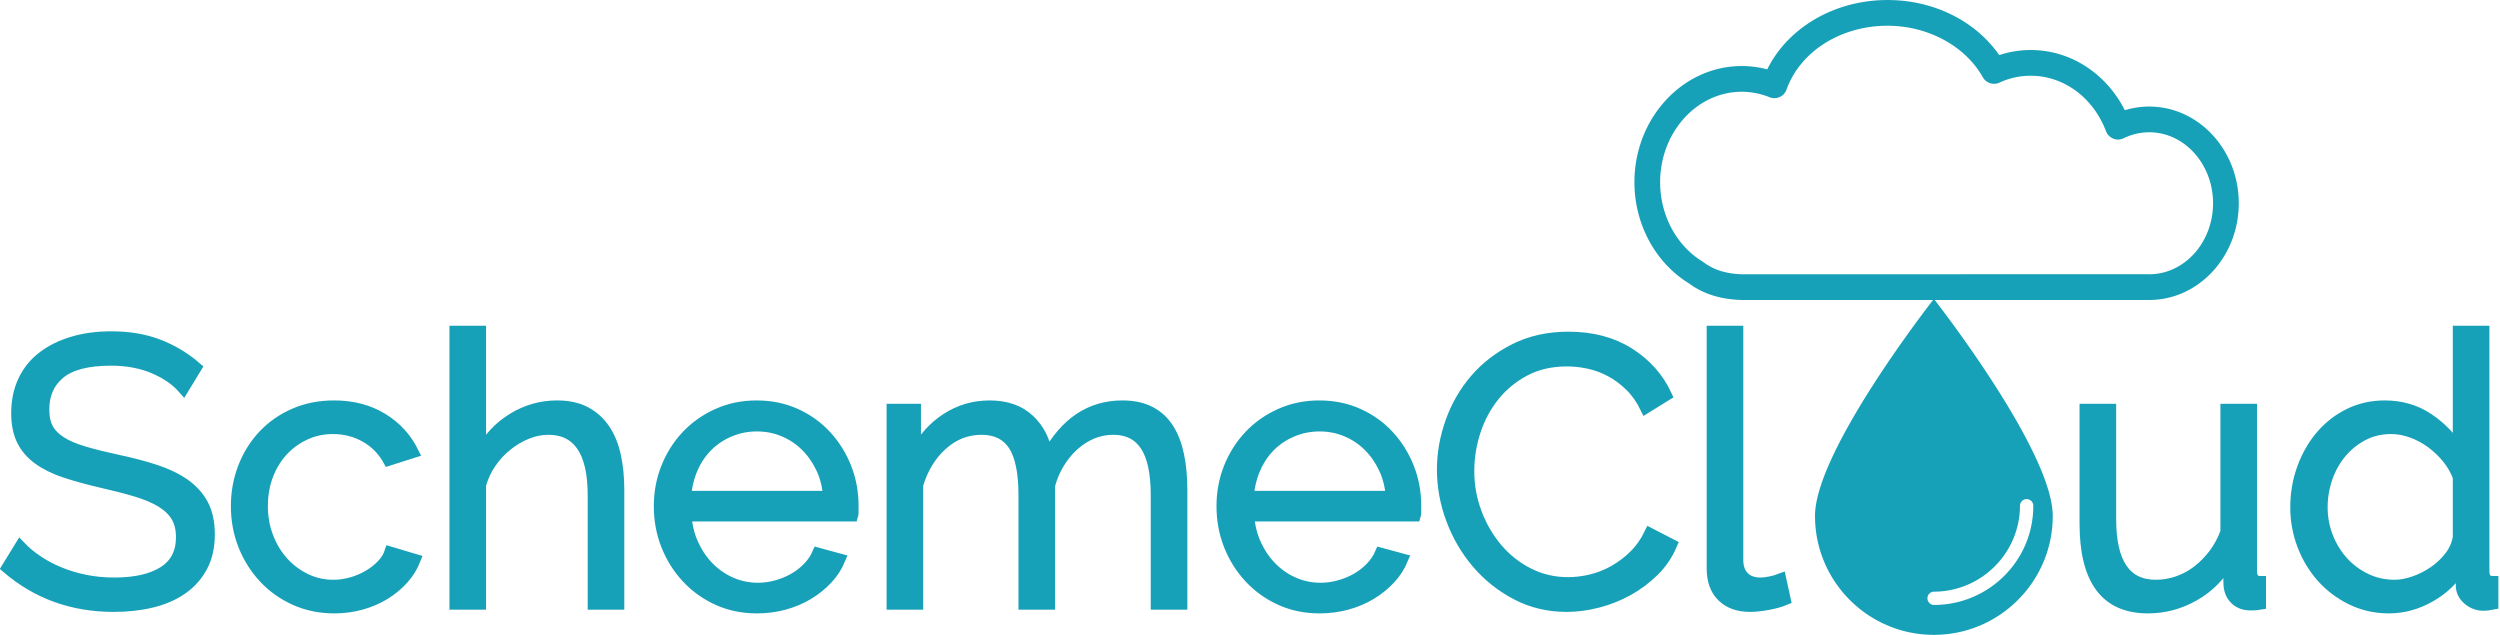
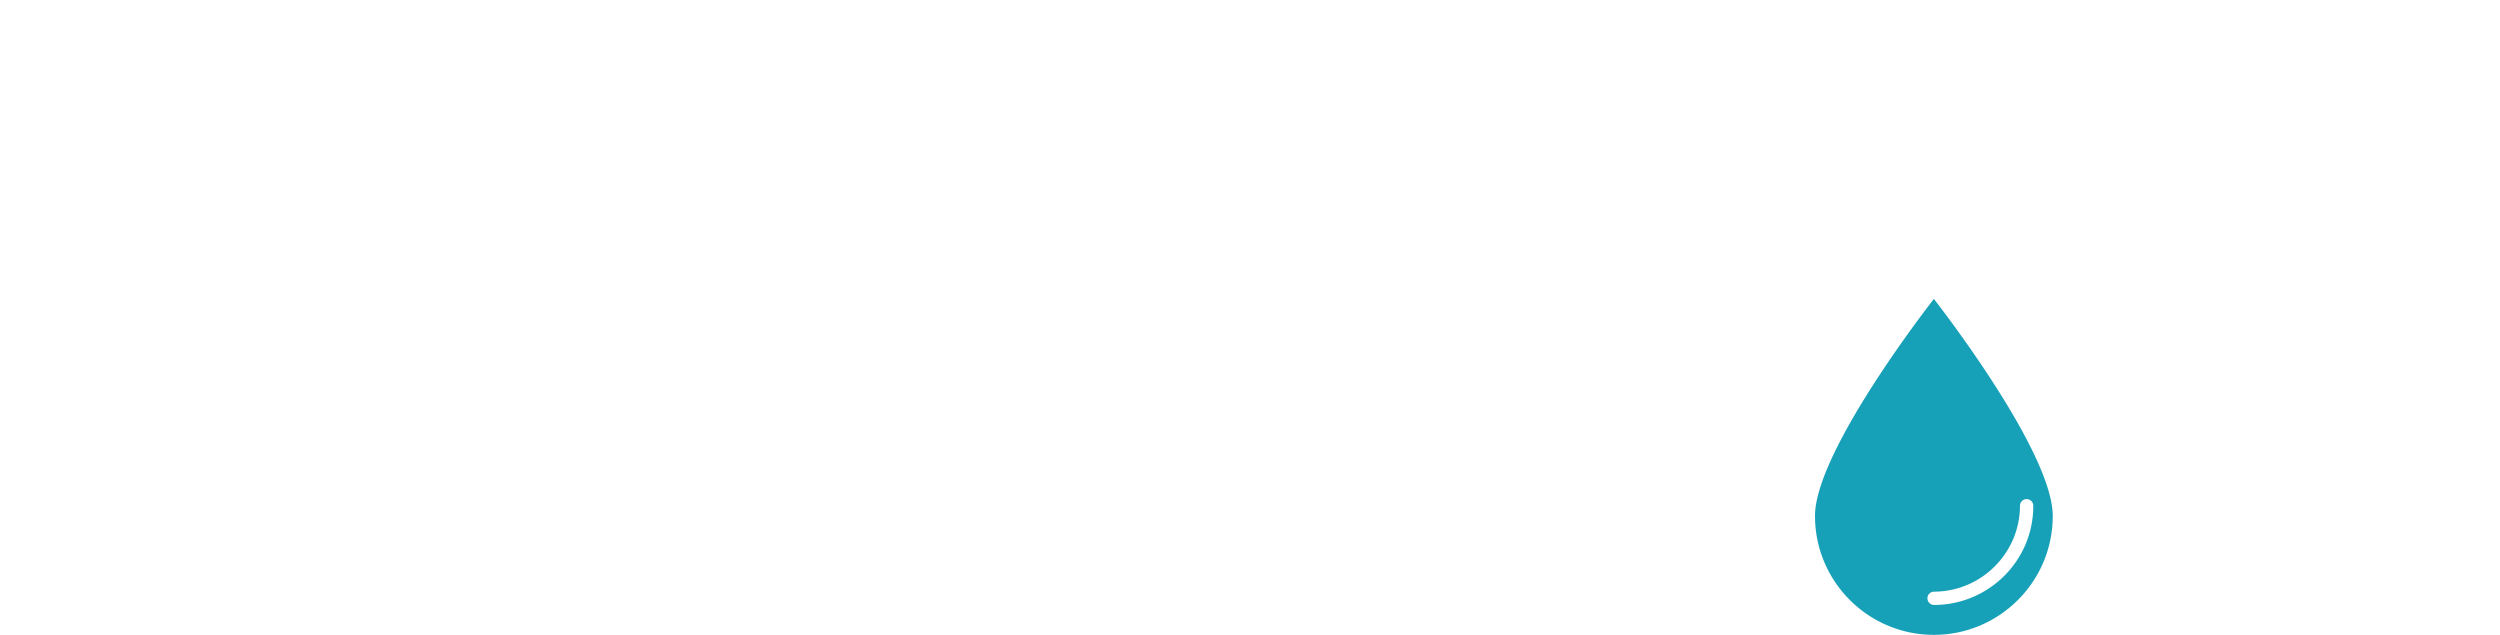
<svg xmlns="http://www.w3.org/2000/svg" xmlns:ns1="https://sketch.io/dtd/" version="1.1" ns1:metadata="eyJuYW1lIjoiTXkgRHJhd2luZyIsImRlc2NyaXB0aW9uIjoibWFkZSB3aXRoIGh0dHA6Ly9sb2dvbWFrci5jb20iLCJtZXRhZGF0YSI6eyJ1c2VyQWdlbnQiOnsidXNlckFnZW50IjoiTW96aWxsYS81LjAgKFdpbmRvd3MgTlQgMTAuMDsgV2luNjQ7IHg2NCkgQXBwbGVXZWJLaXQvNTM3LjM2IChLSFRNTCwgbGlrZSBHZWNrbykgQ2hyb21lLzc4LjAuMzkwNC4xMDggU2FmYXJpLzUzNy4zNiIsInBoYW50b20iOmZhbHNlLCJjaHJvbWVBcHAiOmZhbHNlLCJub2RlIjpmYWxzZSwibm9kZVdlYmtpdCI6ZmFsc2UsImVsZWN0cm9uIjpmYWxzZSwiZWRnZSI6ZmFsc2UsImZpcmVmb3giOmZhbHNlLCJpZSI6ZmFsc2UsIm9wZXJhIjpmYWxzZSwiY2hyb21lIjp0cnVlLCJzYWZhcmkiOmZhbHNlLCJpT1MiOmZhbHNlLCJibGFja2JlcnJ5IjpmYWxzZSwibWFjIjpmYWxzZSwid2luZG93cyI6dHJ1ZSwibGludXgiOmZhbHNlLCJhbmRyb2lkIjpmYWxzZSwibGFuZyI6ImVuLWdiIiwiaGlzdG9yeSI6dHJ1ZSwiY2hvb3NlRW50cnkiOmZhbHNlLCJjc3NCYWNrZ3JvdW5kQmxlbmRNb2RlIjoiYmFja2dyb3VuZEJsZW5kTW9kZSIsImNzc0JhY2tncm91bmRDbGlwIjoiYmFja2dyb3VuZENsaXAiLCJjc3NGaWx0ZXIiOiJmaWx0ZXIiLCJjc3NUZXh0RmlsbENvbG9yIjoid2Via2l0VGV4dEZpbGxDb2xvciIsImNzc1RyYW5zZm9ybSI6InRyYW5zZm9ybSIsImNzc1RyYW5zZm9ybU9yaWdpbiI6InRyYW5zZm9ybU9yaWdpbiIsImNhbnZhcyI6dHJ1ZSwiY3R4SW1hZ2VTbW9vdGhpbmciOnRydWUsImN0eExpbmVEYXNoIjp0cnVlLCJjYW52YXNfaW9fYmxvYl9uYXRpdmUiOnRydWUsImN0eEJsaXAiOnRydWUsImdjbyI6eyJzb3VyY2Utb3ZlciI6dHJ1ZSwic291cmNlLWluIjp0cnVlLCJzb3VyY2Utb3V0Ijp0cnVlLCJzb3VyY2UtYXRvcCI6dHJ1ZSwiZGVzdGluYXRpb24tb3ZlciI6dHJ1ZSwiZGVzdGluYXRpb24taW4iOnRydWUsImRlc3RpbmF0aW9uLW91dCI6dHJ1ZSwiZGVzdGluYXRpb24tYXRvcCI6dHJ1ZSwibGlnaHRlciI6dHJ1ZSwiY29weSI6dHJ1ZSwieG9yIjp0cnVlLCJfX2NvbXBvc2l0ZSI6dHJ1ZSwibm9ybWFsIjp0cnVlLCJtdWx0aXBseSI6dHJ1ZSwic2NyZWVuIjp0cnVlLCJvdmVybGF5Ijp0cnVlLCJkYXJrZW4iOnRydWUsImxpZ2h0ZW4iOnRydWUsImNvbG9yLWRvZGdlIjp0cnVlLCJjb2xvci1idXJuIjp0cnVlLCJoYXJkLWxpZ2h0Ijp0cnVlLCJzb2Z0LWxpZ2h0Ijp0cnVlLCJkaWZmZXJlbmNlIjp0cnVlLCJleGNsdXNpb24iOnRydWUsImh1ZSI6dHJ1ZSwic2F0dXJhdGlvbiI6dHJ1ZSwiY29sb3IiOnRydWUsImx1bWlub3NpdHkiOnRydWUsIl9fYmxlbmQiOnRydWV9LCJwaXhlbFJhdGlvIjoxLCJjaHJvbWU2NERyYXdJbWFnZUJ1ZyI6ZmFsc2UsImluY29nbml0byI6ZmFsc2UsImNhbnZhc19pb19ibG9iIjp0cnVlLCJjbGlwYm9hcmQiOnRydWV9fSwiY2xpcFBhdGgiOnsiZW5hYmxlZCI6dHJ1ZX0sImV4cG9ydERQSSI6NzIsImV4cG9ydEZvcm1hdCI6InBuZyIsImV4cG9ydFF1YWxpdHkiOjAuOTUsInVuaXRzIjoicHgiLCJ3aWR0aCI6MTkyMCwiaGVpZ2h0Ijo5MjQsInBhZ2VzIjp7Imxlbmd0aCI6MSwiZGF0YSI6W3sid2lkdGgiOjE5MjAsImhlaWdodCI6OTI0fV19fQ==" width="1086" height="276" viewBox="379 261 1086 276" ns1:version="2019.0.28">
  <g ns1:tool="fancyText" style="mix-blend-mode: source-over;" transform="matrix(2.705,0,0,2.705,235,374.625)">
    <g ns1:uid="1">
      <g ns1:uid="2" style="paint-order: fill stroke markers;">
-         <path d="M 84.733 17.02L 82.693 20.38Q 80.893 18.34 77.893 17.08Q 74.893 15.82 71.053 15.82L 71.053 15.82Q 65.413 15.82 62.833 17.95Q 60.253 20.08 60.253 23.74L 60.253 23.74Q 60.253 25.66 60.943 26.89Q 61.633 28.12 63.073 29.02Q 64.513 29.92 66.763 30.58Q 69.013 31.24 72.073 31.9L 72.073 31.9Q 75.493 32.62 78.223 33.52Q 80.953 34.42 82.873 35.77Q 84.793 37.12 85.813 39.04Q 86.833 40.96 86.833 43.84L 86.833 43.84Q 86.833 46.78 85.693 48.94Q 84.553 51.1 82.513 52.54Q 80.473 53.98 77.653 54.67Q 74.833 55.36 71.473 55.36L 71.473 55.36Q 61.573 55.36 54.373 49.18L 54.373 49.18L 56.473 45.76Q 57.613 46.96 59.203 48.04Q 60.793 49.12 62.743 49.93Q 64.693 50.74 66.913 51.19Q 69.133 51.64 71.593 51.64L 71.593 51.64Q 76.693 51.64 79.543 49.81Q 82.393 47.98 82.393 44.26L 82.393 44.26Q 82.393 42.28 81.583 40.93Q 80.773 39.58 79.153 38.59Q 77.533 37.6 75.133 36.88Q 72.733 36.16 69.553 35.44L 69.553 35.44Q 66.193 34.66 63.673 33.82Q 61.153 32.98 59.413 31.72Q 57.673 30.46 56.803 28.69Q 55.933 26.92 55.933 24.34L 55.933 24.34Q 55.933 21.4 57.043 19.09Q 58.153 16.78 60.193 15.25Q 62.233 13.72 64.993 12.91Q 67.753 12.1 71.113 12.1L 71.113 12.1Q 75.373 12.1 78.703 13.39Q 82.033 14.68 84.733 17.02L 84.733 17.02ZZM 91.213 39.28L 91.213 39.28Q 91.213 35.98 92.353 33.04Q 93.493 30.1 95.563 27.91Q 97.633 25.72 100.513 24.46Q 103.393 23.2 106.873 23.2L 106.873 23.2Q 111.313 23.2 114.613 25.21Q 117.913 27.22 119.593 30.64L 119.593 30.64L 115.633 31.9Q 114.313 29.5 111.943 28.15Q 109.573 26.8 106.693 26.8L 106.693 26.8Q 104.293 26.8 102.223 27.76Q 100.153 28.72 98.623 30.37Q 97.093 32.02 96.223 34.3Q 95.353 36.58 95.353 39.28L 95.353 39.28Q 95.353 41.92 96.253 44.26Q 97.153 46.6 98.713 48.31Q 100.273 50.02 102.343 51.01Q 104.413 52 106.753 52L 106.753 52Q 108.253 52 109.723 51.58Q 111.193 51.16 112.453 50.41Q 113.713 49.66 114.613 48.7Q 115.513 47.74 115.873 46.66L 115.873 46.66L 119.893 47.86Q 119.233 49.54 117.973 50.95Q 116.713 52.36 115.003 53.41Q 113.293 54.46 111.223 55.03Q 109.153 55.6 106.933 55.6L 106.933 55.6Q 103.513 55.6 100.633 54.31Q 97.753 53.02 95.653 50.77Q 93.553 48.52 92.383 45.58Q 91.213 42.64 91.213 39.28ZZM 152.593 36.7L 152.593 55L 148.513 55L 148.513 37.54Q 148.513 32.2 146.683 29.56Q 144.853 26.92 141.313 26.92L 141.313 26.92Q 139.573 26.92 137.863 27.61Q 136.153 28.3 134.653 29.5Q 133.153 30.7 132.043 32.32Q 130.933 33.94 130.393 35.86L 130.393 35.86L 130.393 55L 126.313 55L 126.313 11.2L 130.393 11.2L 130.393 30.82Q 132.253 27.28 135.553 25.24Q 138.853 23.2 142.693 23.2L 142.693 23.2Q 145.393 23.2 147.253 24.19Q 149.113 25.18 150.313 26.95Q 151.513 28.72 152.053 31.21Q 152.593 33.7 152.593 36.7L 152.593 36.7ZZM 174.793 55.6L 174.793 55.6Q 171.373 55.6 168.523 54.31Q 165.673 53.02 163.573 50.77Q 161.473 48.52 160.303 45.58Q 159.133 42.64 159.133 39.28L 159.133 39.28Q 159.133 35.98 160.303 33.07Q 161.473 30.16 163.543 27.97Q 165.613 25.78 168.493 24.49Q 171.373 23.2 174.733 23.2L 174.733 23.2Q 178.153 23.2 181.003 24.49Q 183.853 25.78 185.893 28Q 187.933 30.22 189.073 33.1Q 190.213 35.98 190.213 39.22L 190.213 39.22Q 190.213 39.7 190.213 40.18Q 190.213 40.66 190.153 40.84L 190.153 40.84L 163.393 40.84Q 163.573 43.36 164.563 45.49Q 165.553 47.62 167.113 49.18Q 168.673 50.74 170.683 51.61Q 172.693 52.48 174.973 52.48L 174.973 52.48Q 176.473 52.48 177.973 52.06Q 179.473 51.64 180.733 50.92Q 181.993 50.2 183.013 49.15Q 184.033 48.1 184.573 46.84L 184.573 46.84L 188.113 47.8Q 187.393 49.54 186.073 50.95Q 184.753 52.36 183.013 53.41Q 181.273 54.46 179.173 55.03Q 177.073 55.6 174.793 55.6ZZM 163.333 37.72L 186.313 37.72Q 186.133 35.2 185.143 33.13Q 184.153 31.06 182.623 29.56Q 181.093 28.06 179.083 27.22Q 177.073 26.38 174.793 26.38L 174.793 26.38Q 172.513 26.38 170.473 27.22Q 168.433 28.06 166.903 29.56Q 165.373 31.06 164.443 33.16Q 163.513 35.26 163.333 37.72L 163.333 37.72ZZM 243.013 36.7L 243.013 55L 238.933 55L 238.933 37.54Q 238.933 32.08 237.193 29.5Q 235.453 26.92 232.033 26.92L 232.033 26.92Q 230.233 26.92 228.643 27.58Q 227.053 28.24 225.703 29.44Q 224.353 30.64 223.333 32.29Q 222.313 33.94 221.773 35.92L 221.773 35.92L 221.773 55L 217.693 55L 217.693 37.54Q 217.693 31.96 216.013 29.44Q 214.333 26.92 210.853 26.92L 210.853 26.92Q 207.313 26.92 204.553 29.38Q 201.793 31.84 200.593 35.86L 200.593 35.86L 200.593 55L 196.513 55L 196.513 23.74L 200.233 23.74L 200.233 30.82Q 202.153 27.22 205.273 25.21Q 208.393 23.2 212.173 23.2L 212.173 23.2Q 216.133 23.2 218.503 25.42Q 220.873 27.64 221.413 31.24L 221.413 31.24Q 225.793 23.2 233.473 23.2L 233.473 23.2Q 236.113 23.2 237.943 24.16Q 239.773 25.12 240.883 26.89Q 241.993 28.66 242.503 31.15Q 243.013 33.64 243.013 36.7L 243.013 36.7ZZM 265.153 55.6L 265.153 55.6Q 261.733 55.6 258.883 54.31Q 256.033 53.02 253.933 50.77Q 251.833 48.52 250.663 45.58Q 249.493 42.64 249.493 39.28L 249.493 39.28Q 249.493 35.98 250.663 33.07Q 251.833 30.16 253.903 27.97Q 255.973 25.78 258.853 24.49Q 261.733 23.2 265.093 23.2L 265.093 23.2Q 268.513 23.2 271.363 24.49Q 274.213 25.78 276.253 28Q 278.293 30.22 279.433 33.1Q 280.573 35.98 280.573 39.22L 280.573 39.22Q 280.573 39.7 280.573 40.18Q 280.573 40.66 280.513 40.84L 280.513 40.84L 253.753 40.84Q 253.933 43.36 254.923 45.49Q 255.913 47.62 257.473 49.18Q 259.033 50.74 261.043 51.61Q 263.053 52.48 265.333 52.48L 265.333 52.48Q 266.833 52.48 268.333 52.06Q 269.833 51.64 271.093 50.92Q 272.353 50.2 273.373 49.15Q 274.393 48.1 274.933 46.84L 274.933 46.84L 278.473 47.8Q 277.753 49.54 276.433 50.95Q 275.113 52.36 273.373 53.41Q 271.633 54.46 269.533 55.03Q 267.433 55.6 265.153 55.6ZZM 253.693 37.72L 276.673 37.72Q 276.493 35.2 275.503 33.13Q 274.513 31.06 272.983 29.56Q 271.453 28.06 269.443 27.22Q 267.433 26.38 265.153 26.38L 265.153 26.38Q 262.873 26.38 260.833 27.22Q 258.793 28.06 257.263 29.56Q 255.733 31.06 254.803 33.16Q 253.873 35.26 253.693 37.72L 253.693 37.72ZZM 284.893 33.4L 284.893 33.4Q 284.893 29.56 286.243 25.75Q 287.593 21.94 290.173 18.94Q 292.753 15.94 296.533 14.05Q 300.313 12.16 305.113 12.16L 305.113 12.16Q 310.813 12.16 314.863 14.74Q 318.913 17.32 320.833 21.46L 320.833 21.46L 317.533 23.5Q 316.513 21.4 315.043 19.96Q 313.573 18.52 311.893 17.62Q 310.213 16.72 308.413 16.33Q 306.613 15.94 304.873 15.94L 304.873 15.94Q 301.033 15.94 298.093 17.5Q 295.153 19.06 293.143 21.58Q 291.133 24.1 290.113 27.25Q 289.093 30.4 289.093 33.64L 289.093 33.64Q 289.093 37.18 290.323 40.42Q 291.553 43.66 293.683 46.15Q 295.813 48.64 298.723 50.11Q 301.633 51.58 305.053 51.58L 305.053 51.58Q 306.853 51.58 308.743 51.13Q 310.633 50.68 312.403 49.69Q 314.173 48.7 315.673 47.23Q 317.173 45.76 318.193 43.66L 318.193 43.66L 321.673 45.46Q 320.653 47.86 318.793 49.69Q 316.933 51.52 314.653 52.78Q 312.373 54.04 309.823 54.7Q 307.273 55.36 304.813 55.36L 304.813 55.36Q 300.433 55.36 296.773 53.44Q 293.113 51.52 290.473 48.43Q 287.833 45.34 286.363 41.41Q 284.893 37.48 284.893 33.4ZZM 328.213 49.3L 328.213 11.2L 332.293 11.2L 332.293 47.92Q 332.293 49.66 333.253 50.65Q 334.213 51.64 335.953 51.64L 335.953 51.64Q 336.613 51.64 337.513 51.46Q 338.413 51.28 339.193 50.98L 339.193 50.98L 339.913 54.28Q 338.773 54.76 337.123 55.06Q 335.473 55.36 334.273 55.36L 334.273 55.36Q 331.453 55.36 329.833 53.77Q 328.213 52.18 328.213 49.3L 328.213 49.3ZZM 398.173 55.6L 398.173 55.6Q 393.073 55.6 390.583 52.21Q 388.093 48.82 388.093 42.1L 388.093 42.1L 388.093 23.74L 392.173 23.74L 392.173 41.38Q 392.173 52 399.433 52L 399.433 52Q 401.233 52 402.973 51.4Q 404.713 50.8 406.183 49.66Q 407.653 48.52 408.823 46.96Q 409.993 45.4 410.713 43.42L 410.713 43.42L 410.713 23.74L 414.793 23.74L 414.793 49.72Q 414.793 51.4 416.233 51.4L 416.233 51.4L 416.233 55Q 415.513 55.12 415.063 55.12Q 414.613 55.12 414.433 55.12L 414.433 55.12Q 412.993 55.06 412.093 54.1Q 411.193 53.14 411.193 51.52L 411.193 51.52L 411.193 47.92Q 409.153 51.58 405.643 53.59Q 402.133 55.6 398.173 55.6ZZM 436.873 55.6L 436.873 55.6Q 433.633 55.6 430.873 54.25Q 428.113 52.9 426.133 50.68Q 424.153 48.46 423.043 45.55Q 421.933 42.64 421.933 39.46L 421.933 39.46Q 421.933 36.16 423.013 33.19Q 424.093 30.22 425.983 28Q 427.873 25.78 430.483 24.49Q 433.093 23.2 436.213 23.2L 436.213 23.2Q 440.173 23.2 443.233 25.27Q 446.293 27.34 448.033 30.28L 448.033 30.28L 448.033 11.2L 452.113 11.2L 452.113 49.72Q 452.113 51.4 453.553 51.4L 453.553 51.4L 453.553 55Q 452.653 55.18 452.113 55.18L 452.113 55.18Q 450.673 55.18 449.593 54.25Q 448.513 53.32 448.513 52L 448.513 52L 448.513 48.94Q 446.653 52 443.473 53.8Q 440.293 55.6 436.873 55.6ZZM 437.773 52L 437.773 52Q 439.273 52 440.983 51.4Q 442.693 50.8 444.193 49.75Q 445.693 48.7 446.743 47.29Q 447.793 45.88 448.033 44.26L 448.033 44.26L 448.033 34.6Q 447.433 32.98 446.293 31.57Q 445.153 30.16 443.683 29.08Q 442.213 28 440.533 27.4Q 438.853 26.8 437.233 26.8L 437.233 26.8Q 434.713 26.8 432.673 27.88Q 430.633 28.96 429.163 30.73Q 427.693 32.5 426.913 34.78Q 426.133 37.06 426.133 39.46L 426.133 39.46Q 426.133 41.98 427.033 44.26Q 427.933 46.54 429.493 48.25Q 431.053 49.96 433.183 50.98Q 435.313 52 437.773 52Z" ns1:uid="3" style="fill: #17a1b8; stroke: #17a1b8; stroke-width: 1.8; stroke-miterlimit: 10; paint-order: stroke fill markers;" />
-       </g>
+         </g>
    </g>
  </g>
  <g ns1:tool="clipart" style="mix-blend-mode: source-over;" transform="matrix(0.285,0,0,0.285,1146.116,390.857)">
    <path d="M256,0S74.81,230.82,74.81,330.81,156,512,256,512s181.19-81.29,181.19-181.19S256,0,256,0Zm0,466.44a10.14,10.14,0,0,1,0-20.27c72.31,0,131.24-58.93,131.24-131.24a10.14,10.14,0,0,1,20.27,0C407.93,398.63,339.7,466.44,256,466.44Z" ns1:uid="1" style="fill: #17a1b8; fill-opacity: 1;" />
  </g>
  <g ns1:tool="clipart" style="mix-blend-mode: source-over;" transform="matrix(2.917,0,0,2.917,1074.408,180.313)">
-     <path d="M81.66 72.335c-.079 0-.16-.004-.239-.01l-.029.002a6.879 6.879 0 0 1-.325.008H21.382c-3.283 0-6.072-.839-8.291-2.493C8.098 66.767 5 61.013 5 54.799c0-9.542 7.176-17.304 15.997-17.304 1.272 0 2.536.167 3.778.499 3.093-6.248 10.055-10.33 17.92-10.33 6.863 0 13.082 3.104 16.635 8.201a14.841 14.841 0 0 1 4.683-.755c5.905 0 11.229 3.461 14.017 8.966a12.271 12.271 0 0 1 3.63-.547c7.356 0 13.34 6.461 13.34 14.403s-5.984 14.403-13.34 14.403zm-.277-3.841c.158 0 .236.005.314.011h-.037c5.244 0 9.51-4.743 9.51-10.573S86.904 47.36 81.66 47.36a8.65 8.65 0 0 0-3.802.891 1.918 1.918 0 0 1-2.628-1.044c-1.905-5.022-6.308-8.266-11.217-8.266-1.61 0-3.178.345-4.661 1.027a1.916 1.916 0 0 1-2.469-.803c-2.613-4.659-8.183-7.67-14.188-7.67-6.956 0-13.004 3.825-15.05 9.518a1.914 1.914 0 0 1-2.516 1.13 11.051 11.051 0 0 0-4.133-.817c-6.709 0-12.167 6.045-12.167 13.474 0 4.919 2.426 9.449 6.333 11.82.056.035.111.072.164.112 1.551 1.177 3.589 1.774 6.056 1.774l60.001-.012z" ns1:uid="1" style="fill: #17a1b8; fill-opacity: 1;" />
-   </g>
+     </g>
</svg>